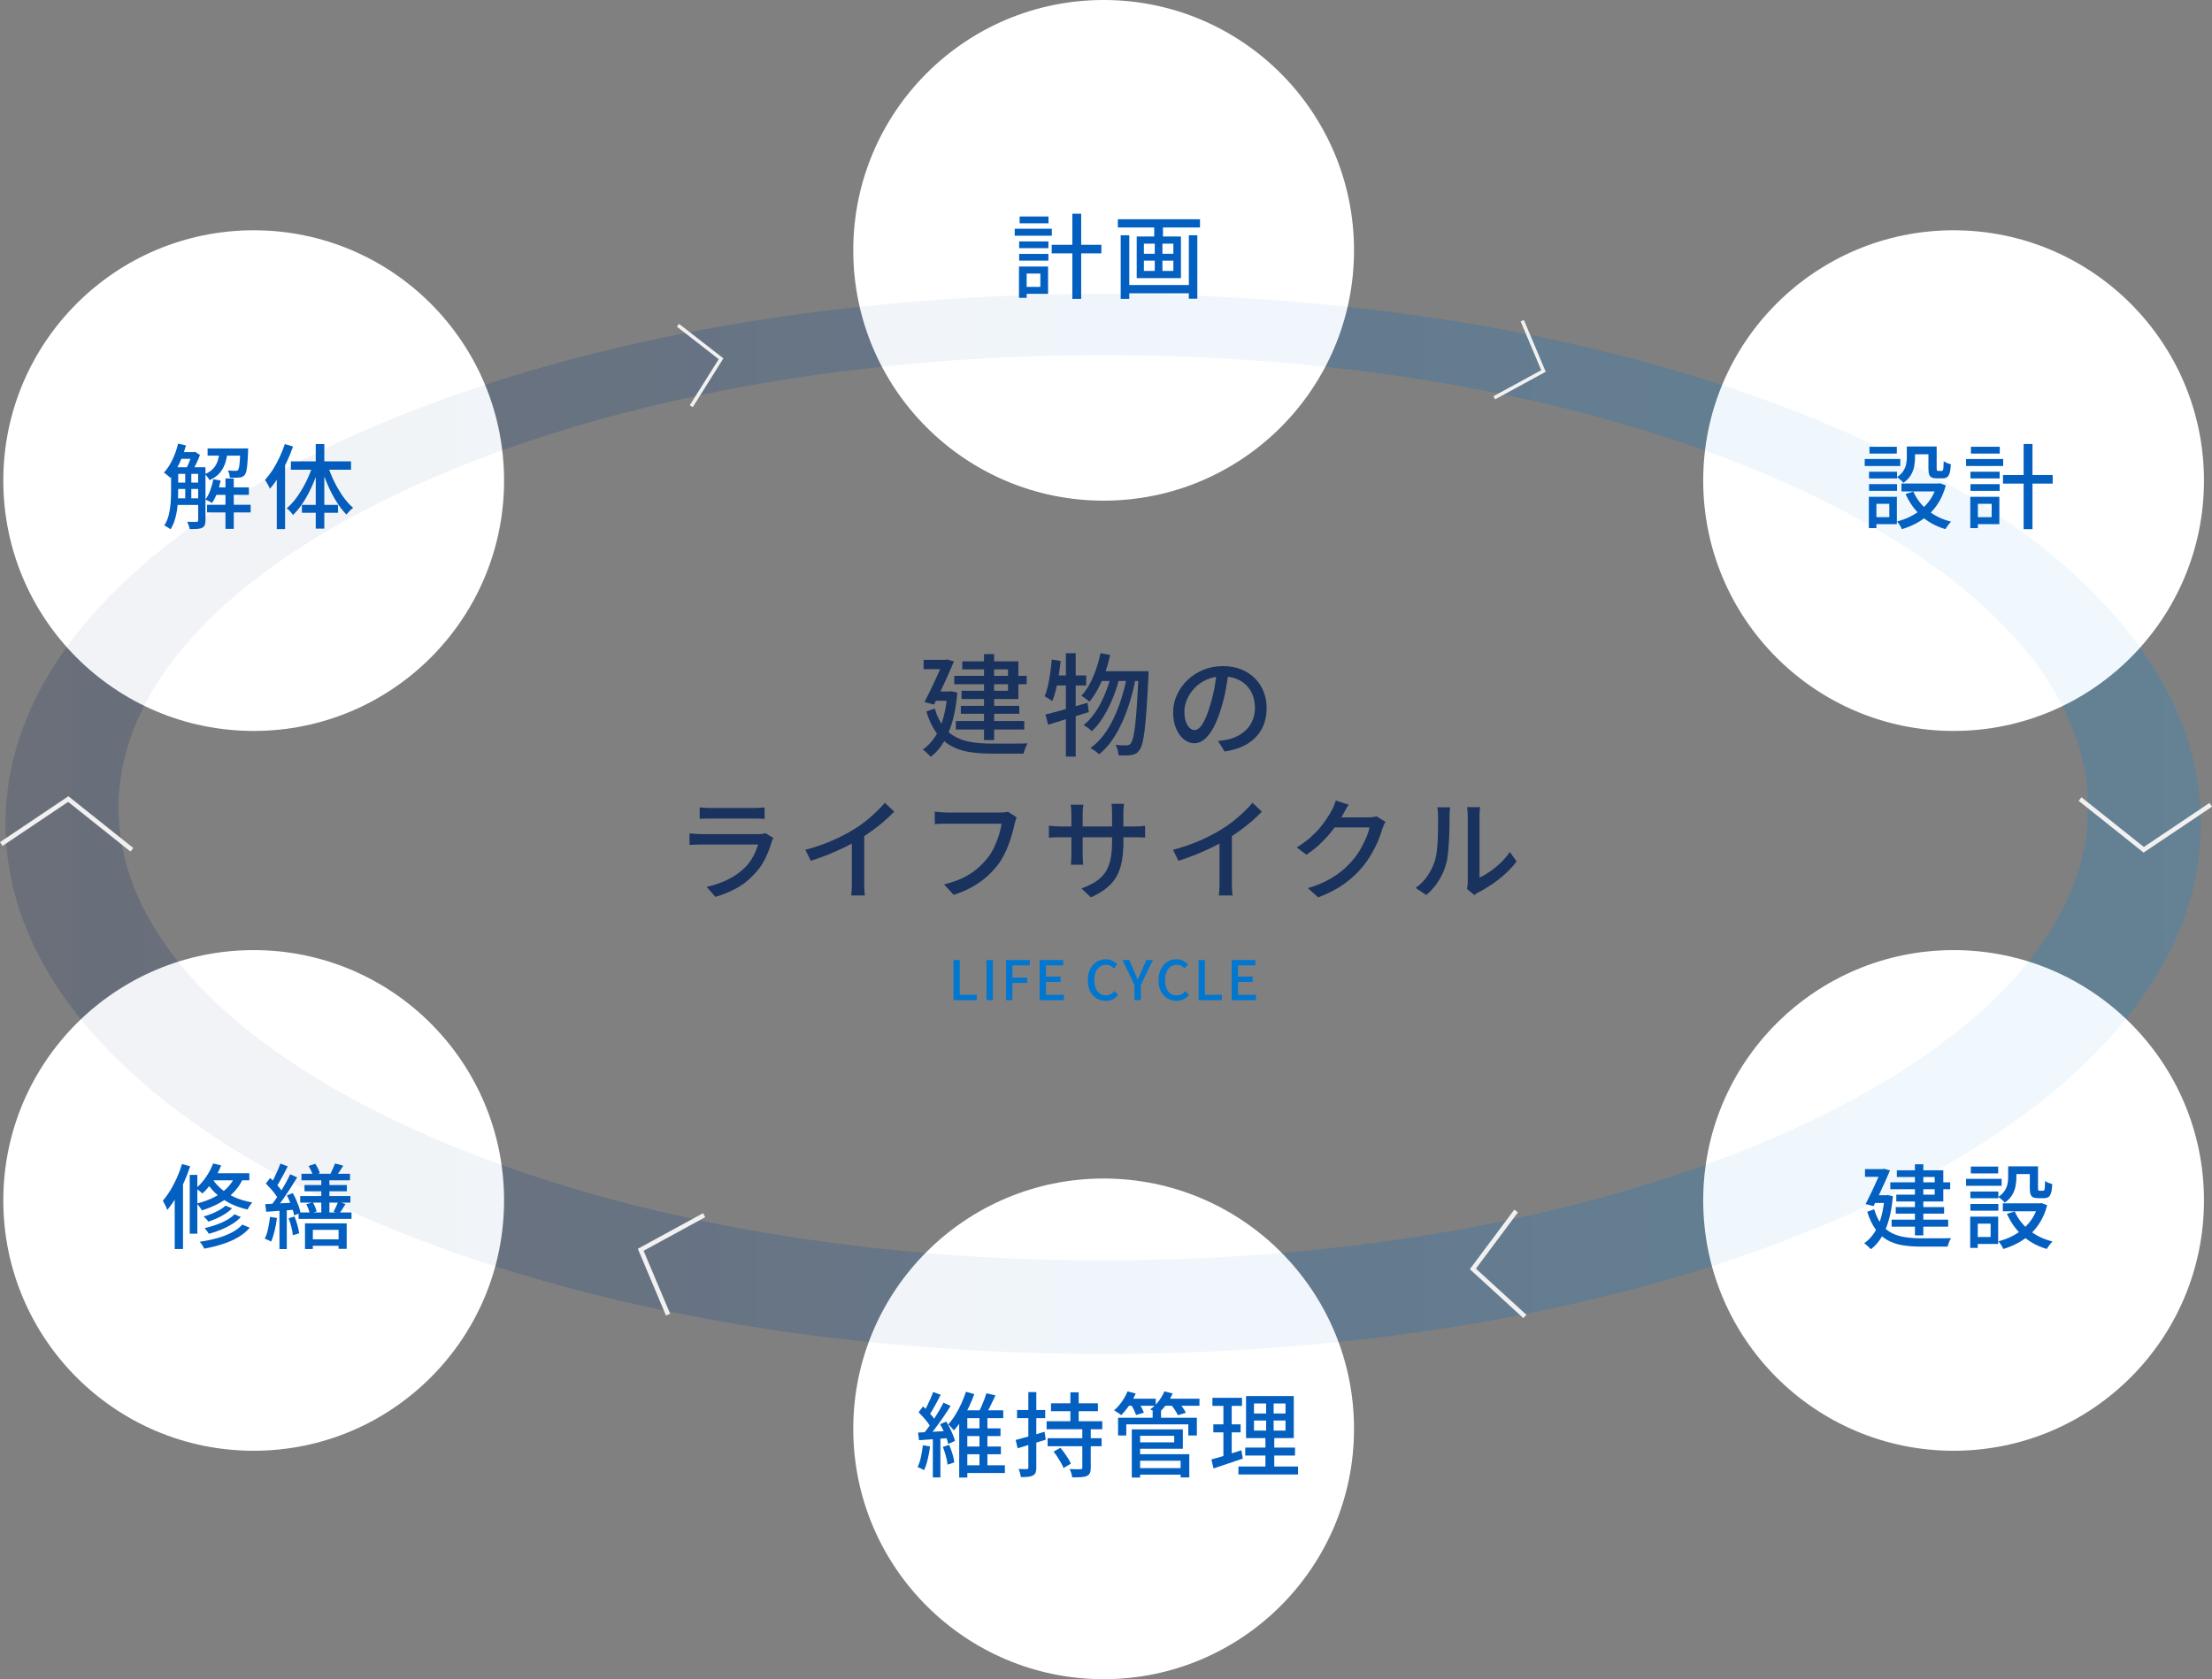
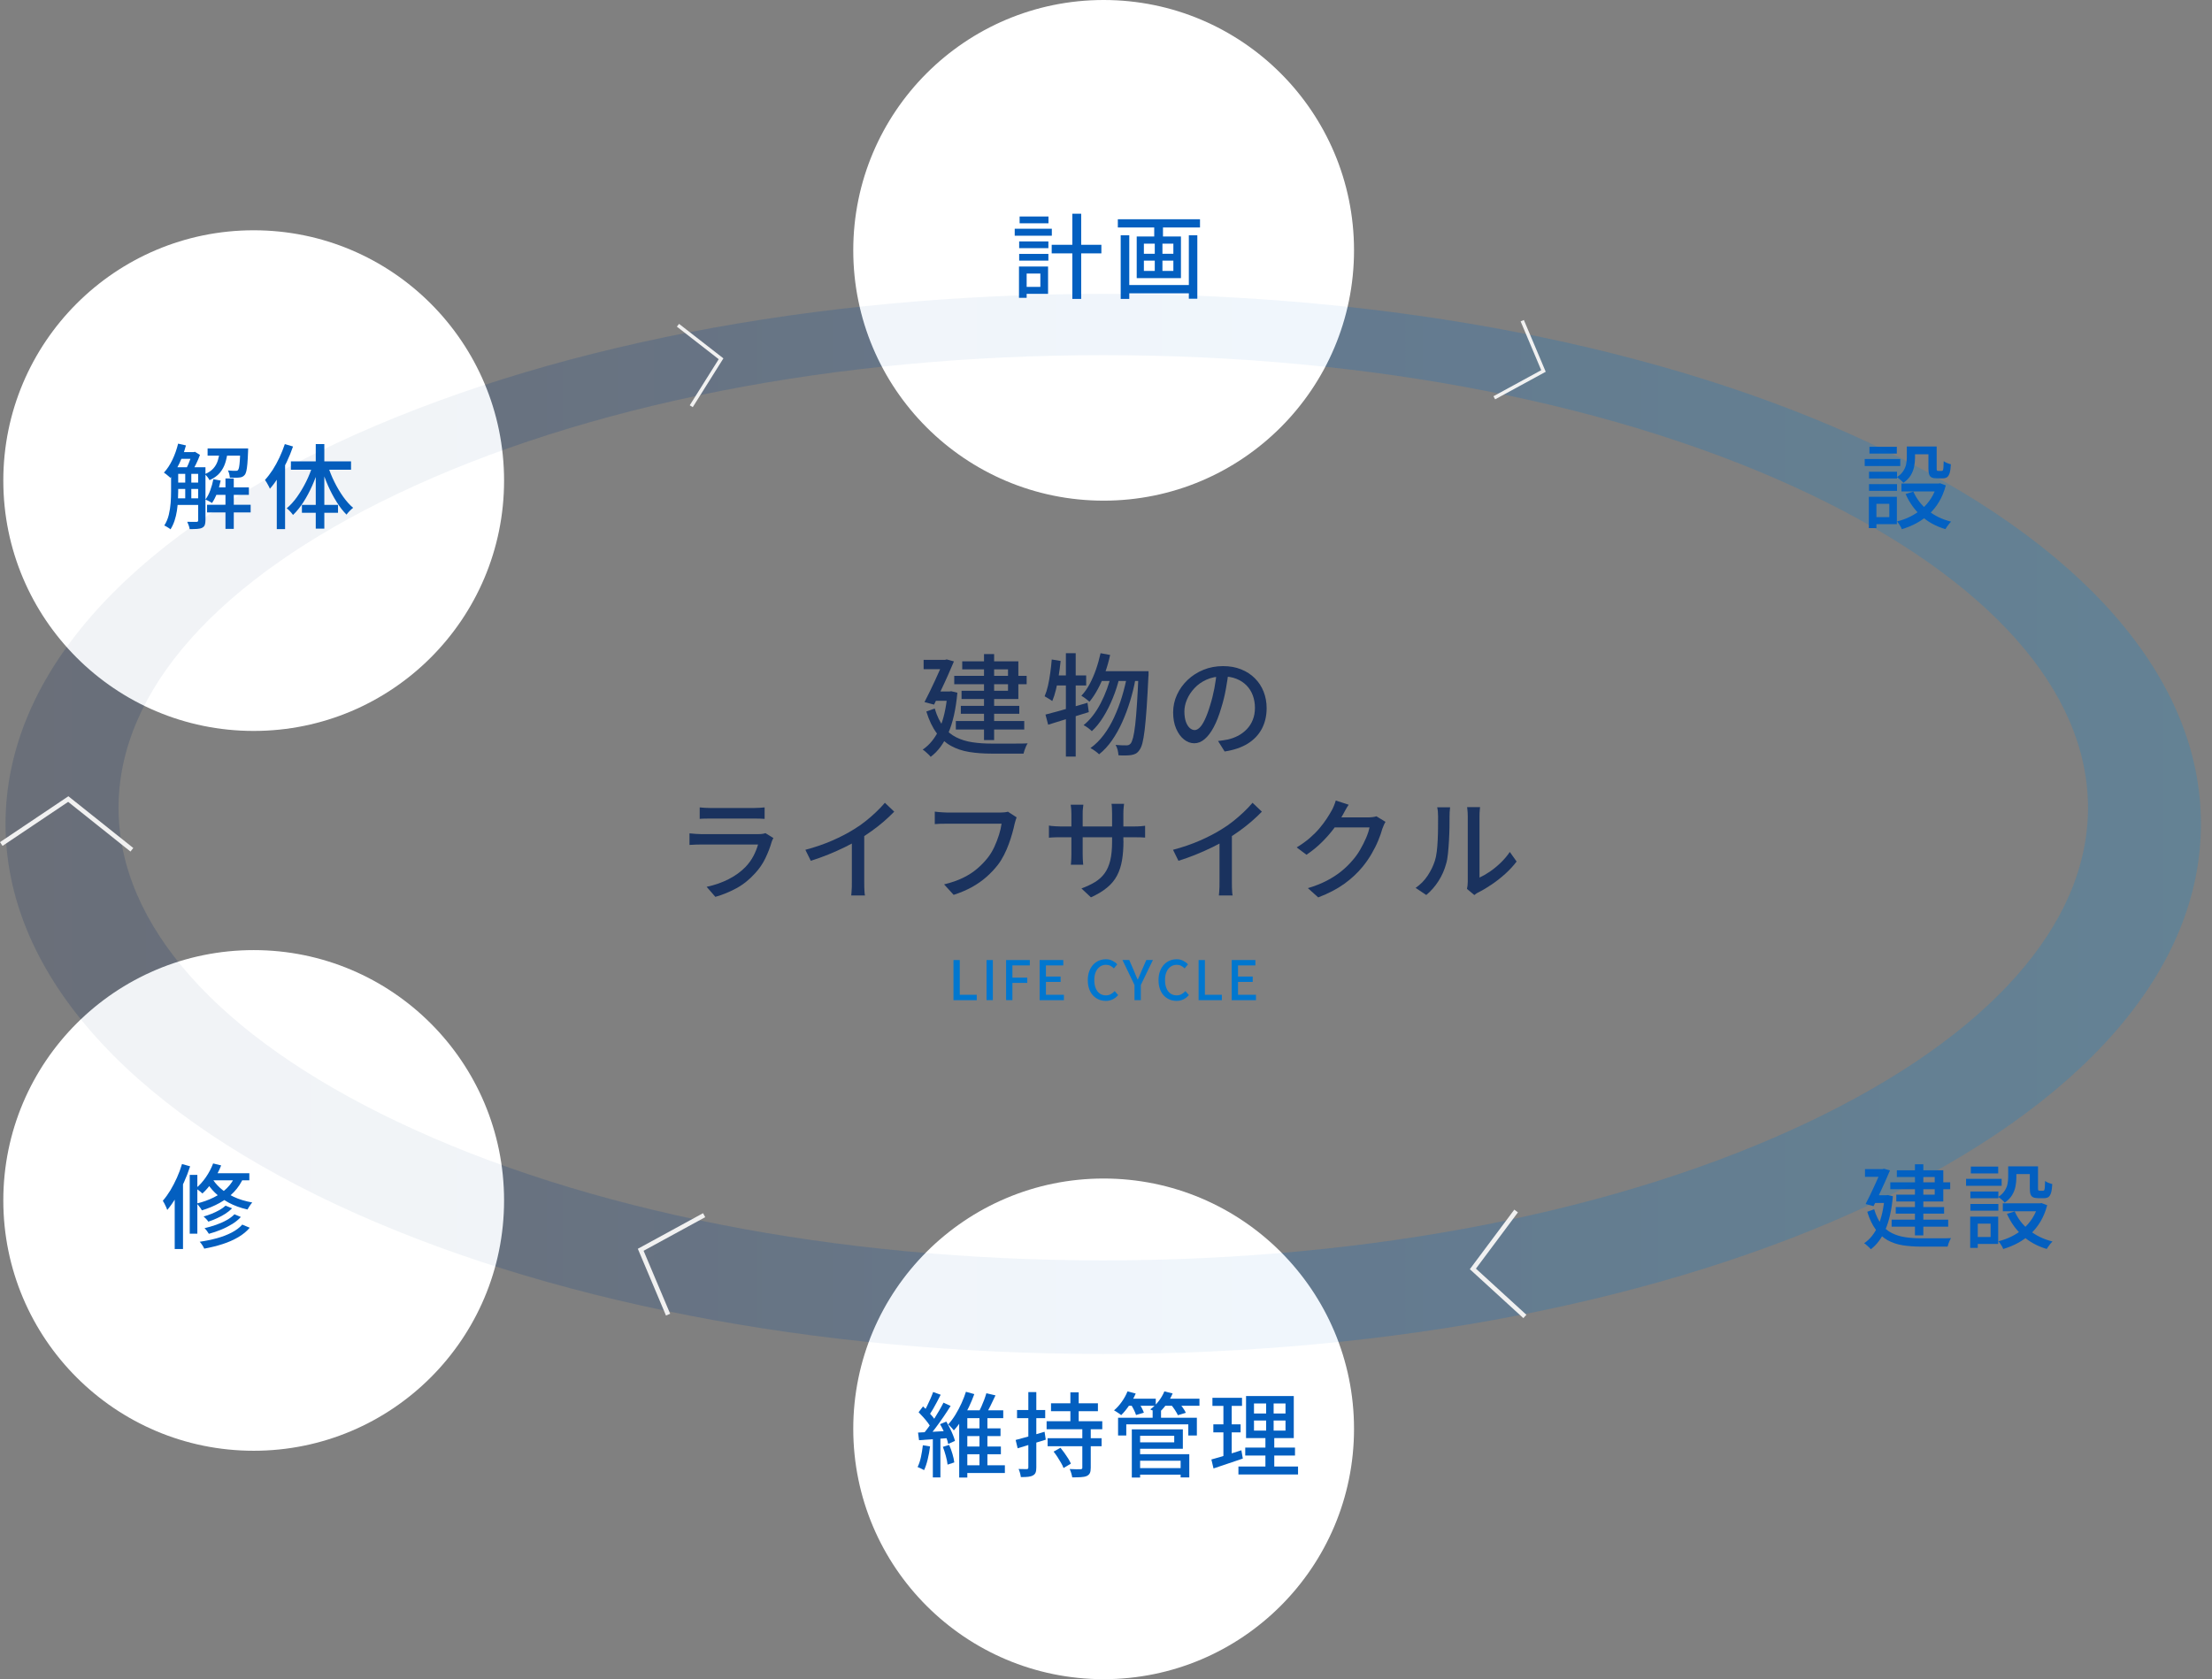
<svg xmlns="http://www.w3.org/2000/svg" id="_レイヤー_2" viewBox="0 0 487.58 370.2">
  <rect x="0" y="0" width="487.58" height="370.2" fill="#808080" stroke="none" />
  <defs>
    <style>.cls-1{fill:#1a325e;}.cls-2,.cls-3,.cls-4{fill-rule:evenodd;}.cls-2,.cls-4{fill:none;stroke:#f1f1f1;stroke-miterlimit:10;}.cls-3{fill:#0177cf;}.cls-5{fill:#fff;}.cls-6{fill:#035fc0;}.cls-7{opacity:.17;}.cls-7,.cls-8{fill:url(#_名称未設定グラデーション_33);}.cls-8{opacity:.06;}.cls-4{stroke-width:.78px;}</style>
    <linearGradient id="_名称未設定グラデーション_33" x1="1.22" y1="181.65" x2="485.16" y2="181.65" gradientUnits="userSpaceOnUse">
      <stop offset="0" stop-color="#1a325e" />
      <stop offset=".15" stop-color="#153b73" />
      <stop offset=".45" stop-color="#0854a9" />
      <stop offset=".56" stop-color="#035fc0" />
      <stop offset="1" stop-color="#028cda" />
    </linearGradient>
  </defs>
  <g id="_デザイン">
    <path class="cls-7" d="M412.1,97.66c-45.29-21.19-105.27-32.87-168.91-32.87s-123.62,11.67-168.91,32.87C27.17,119.71,1.22,149.54,1.22,181.65s25.94,61.94,73.05,83.99c45.29,21.19,105.27,32.87,168.91,32.87s123.62-11.67,168.91-32.87c47.11-22.05,73.05-51.87,73.05-83.99s-25.94-61.94-73.05-83.99ZM398.82,247.29c-41.41,19.73-96.68,30.59-155.63,30.59s-114.23-10.86-155.63-30.59c-39.61-18.87-61.43-43.45-61.43-69.2s21.82-50.33,61.43-69.2c41.41-19.73,96.68-30.59,155.63-30.59s114.23,10.86,155.63,30.59c39.61,18.87,61.43,43.45,61.43,69.2s-21.82,50.33-61.43,69.2Z" />
    <circle class="cls-5" cx="243.27" cy="55.19" r="55.19" />
    <path class="cls-6" d="M223.67,50.43h8.18v1.54h-8.18v-1.54ZM224.61,58.76h1.69v6.9h-1.69v-6.9ZM224.65,53.23h6.44v1.48h-6.44v-1.48ZM224.65,55.98h6.44v1.48h-6.44v-1.48ZM224.75,47.73h6.36v1.5h-6.36v-1.5ZM225.52,58.76h5.5v6.03h-5.5v-1.54h3.8v-2.94h-3.8v-1.54ZM231.82,53.97h10.95v1.89h-10.95v-1.89ZM236.37,47.12h1.95v18.78h-1.95v-18.78Z" />
    <path class="cls-6" d="M246.4,48.34h18.11v1.81h-18.11v-1.81ZM247.03,51.87h1.89v14.03h-1.89v-14.03ZM248.08,62.84h14.72v1.83h-14.72v-1.83ZM250.56,52.14h9.75v9.18h-9.75v-9.18ZM252.14,53.72v2.23h6.5v-2.23h-6.5ZM252.14,57.46v2.27h6.5v-2.27h-6.5ZM254.42,48.87h1.93v4.04h-1.93v-4.04ZM254.54,52.85h1.69v7.84h-1.69v-7.84ZM262.05,51.87h1.87v13.99h-1.87v-13.99Z" />
    <circle class="cls-5" cx="243.27" cy="315.02" r="55.19" />
    <path class="cls-6" d="M203.43,318.64l1.58.26c-.12.96-.29,1.91-.52,2.84-.22.93-.49,1.73-.8,2.38-.11-.07-.25-.15-.43-.23s-.36-.18-.54-.26c-.18-.09-.33-.15-.46-.19.31-.62.56-1.36.74-2.21.18-.85.32-1.71.42-2.58ZM202.35,315.84c.89-.05,1.95-.11,3.17-.17s2.47-.13,3.76-.21l.02,1.58c-1.21.09-2.4.18-3.57.26-1.18.08-2.23.16-3.15.22l-.22-1.69ZM202.49,311.35l.97-1.28c.35.32.71.68,1.08,1.08s.7.78,1.02,1.16c.31.38.55.72.71,1.04l-1.04,1.46c-.16-.34-.39-.71-.69-1.11-.3-.4-.63-.81-1-1.22-.37-.41-.72-.79-1.06-1.13ZM207.96,309.24l1.58.73c-.47.76-1,1.56-1.57,2.4-.58.84-1.15,1.65-1.74,2.43s-1.13,1.47-1.64,2.06l-1.14-.65c.38-.45.78-.96,1.2-1.53.42-.58.83-1.18,1.23-1.81s.78-1.26,1.14-1.88c.36-.62.67-1.2.95-1.75ZM205.68,306.89l1.67.61c-.26.51-.53,1.05-.82,1.59-.29.55-.58,1.07-.87,1.57-.29.5-.57.94-.82,1.32l-1.3-.55c.26-.39.52-.86.78-1.39.26-.53.52-1.08.76-1.63.24-.55.45-1.06.61-1.52ZM205.62,316.65h1.67v9.08h-1.67v-9.08ZM207.21,313.99l1.38-.57c.27.45.54.93.79,1.45.26.52.48,1.02.68,1.5.2.48.34.92.44,1.31l-1.5.67c-.07-.39-.19-.84-.38-1.34-.18-.5-.4-1.02-.64-1.54-.24-.53-.5-1.02-.77-1.48ZM207.83,318.99l1.38-.43c.29.61.53,1.28.74,2,.21.72.34,1.34.4,1.86l-1.48.49c-.05-.53-.18-1.16-.38-1.9-.2-.74-.42-1.41-.66-2.02ZM212.93,306.85l1.83.51c-.33.92-.72,1.86-1.18,2.83-.46.97-.97,1.9-1.53,2.79-.56.89-1.16,1.69-1.8,2.38-.09-.12-.22-.27-.37-.44-.15-.17-.3-.33-.45-.49-.15-.16-.29-.29-.41-.4.57-.62,1.1-1.34,1.6-2.16.5-.82.95-1.67,1.34-2.54.39-.87.71-1.7.96-2.49ZM213.22,310.93h7.92v1.73h-7.92v13.1h-1.79v-13.71l1.08-1.12h.71ZM212.08,323.05h9.42v1.71h-9.42v-1.71ZM212.38,318.91h8.24v1.71h-8.24v-1.71ZM212.4,314.91h8.14v1.71h-8.14v-1.71ZM217.42,307.17l2.01.47c-.35.76-.72,1.52-1.1,2.29-.38.77-.74,1.43-1.08,1.97l-1.56-.47c.2-.39.42-.84.64-1.33.22-.49.43-1,.62-1.51.19-.51.34-.99.47-1.42ZM215.9,311.9h1.75v11.74h-1.75v-11.74Z" />
    <path class="cls-6" d="M223.88,317.47c.8-.2,1.77-.47,2.91-.79,1.14-.32,2.3-.66,3.46-1.02l.26,1.75c-1.07.32-2.15.66-3.23.99-1.08.34-2.07.64-2.96.91l-.45-1.85ZM224.18,310.87h6.21v1.79h-6.21v-1.79ZM226.66,306.91h1.77v16.61c0,.49-.05.87-.16,1.14-.11.27-.3.48-.59.63-.26.15-.6.25-1.04.3-.43.05-.98.07-1.62.06-.03-.24-.09-.54-.18-.88-.09-.35-.2-.65-.32-.9.41.01.78.02,1.12.02h.69c.12,0,.21-.03.26-.08.05-.05.08-.15.08-.28v-16.61ZM230.7,313.34h12.27v1.77h-12.27v-1.77ZM230.92,317.08h11.9v1.77h-11.9v-1.77ZM231.67,309.38h10.34v1.75h-10.34v-1.75ZM232.24,320.04l1.52-.85c.28.35.58.74.88,1.16.3.42.58.83.83,1.23.25.4.44.77.58,1.11l-1.62.97c-.12-.34-.3-.71-.54-1.13-.24-.41-.5-.84-.78-1.28-.28-.44-.58-.84-.87-1.21ZM238.58,314.76h1.85v8.81c0,.51-.06.91-.19,1.19-.13.28-.36.5-.7.66-.33.14-.75.22-1.28.25s-1.16.05-1.91.05c-.04-.27-.12-.58-.22-.93-.11-.35-.22-.66-.35-.91.51.03,1.01.04,1.48.05.47,0,.79,0,.93-.01.15-.01.25-.04.3-.09.05-.05.08-.14.08-.27v-8.79ZM235.94,306.97h1.83v7.31h-1.83v-7.31Z" />
    <path class="cls-6" d="M248.53,306.76l1.81.47c-.39.91-.88,1.78-1.45,2.63-.58.85-1.16,1.56-1.76,2.14-.11-.11-.26-.23-.46-.36-.2-.13-.39-.26-.59-.39s-.37-.23-.52-.31c.61-.51,1.18-1.14,1.71-1.89.53-.74.95-1.51,1.26-2.29ZM246.46,312.57h17.36v3.92h-1.89v-2.46h-13.67v2.46h-1.81v-3.92ZM248.28,308.37h6.48v1.56h-6.48v-1.56ZM249.24,309.57l1.64-.45c.26.35.5.75.74,1.19.24.44.41.82.52,1.15l-1.73.51c-.09-.31-.25-.7-.48-1.16-.22-.46-.46-.87-.7-1.24ZM249.48,315.13h1.83v10.62h-1.83v-10.62ZM250.54,315.13h10.19v4.28h-10.19v-1.42h8.29v-1.44h-8.29v-1.42ZM250.62,320.61h11.53v5.12h-1.91v-3.68h-9.62v-1.44ZM250.62,323.68h10.36v1.44h-10.36v-1.44ZM256.65,306.76l1.83.45c-.37.87-.84,1.7-1.43,2.49-.59.79-1.2,1.45-1.84,1.98-.12-.09-.29-.2-.49-.32s-.41-.24-.62-.36c-.21-.11-.4-.21-.56-.27.66-.47,1.27-1.06,1.82-1.77.55-.7.98-1.43,1.29-2.19ZM254.07,311.05h1.85v2.36h-1.85v-2.36ZM256.33,308.37h8.06v1.56h-8.06v-1.56ZM258.05,309.61l1.69-.49c.31.35.63.75.95,1.19.32.44.55.83.7,1.17l-1.75.53c-.15-.32-.37-.71-.67-1.17-.3-.45-.6-.86-.91-1.23Z" />
    <path class="cls-6" d="M267.03,321.77c.57-.15,1.21-.33,1.93-.55.72-.22,1.48-.45,2.27-.71.8-.26,1.6-.51,2.4-.77l.32,1.83c-1.11.38-2.23.76-3.37,1.14-1.14.38-2.17.72-3.09,1.04l-.47-1.97ZM267.25,308.17h6.52v1.79h-6.52v-1.79ZM267.45,314.03h6.01v1.77h-6.01v-1.77ZM269.67,308.88h1.83v12.53l-1.83.33v-12.85ZM272.98,323.33h13.14v1.75h-13.14v-1.75ZM274.48,319.15h10.97v1.75h-10.97v-1.75ZM274.66,307.78h10.52v9.28h-10.52v-9.28ZM276.41,309.42v2.21h6.95v-2.21h-6.95ZM276.41,313.18v2.23h6.95v-2.23h-6.95ZM279.09,308.53h1.65v7.74h.14v7.86h-1.95v-7.86h.16v-7.74Z" />
-     <circle class="cls-5" cx="430.62" cy="105.96" r="55.19" />
    <path class="cls-6" d="M411.03,101.2h7.84v1.54h-7.84v-1.54ZM411.94,109.53h1.67v6.9h-1.67v-6.9ZM411.98,104h6.17v1.48h-6.17v-1.48ZM411.98,106.74h6.17v1.48h-6.17v-1.48ZM412.08,98.5h6.03v1.5h-6.03v-1.5ZM412.88,109.53h5.24v6.03h-5.24v-1.54h3.57v-2.94h-3.57v-1.54ZM420.31,98.44h1.81v2.48c0,.61-.06,1.25-.19,1.92-.13.67-.38,1.32-.75,1.94-.37.62-.92,1.18-1.63,1.67-.08-.12-.21-.26-.39-.43s-.36-.32-.55-.48c-.19-.16-.35-.27-.49-.33.64-.43,1.11-.89,1.42-1.38.31-.49.52-.98.62-1.48.1-.5.15-.99.15-1.46v-2.44ZM426.95,106.6h.37l.32-.06,1.26.47c-.35,1.34-.84,2.53-1.46,3.58-.62,1.05-1.36,1.97-2.2,2.75-.85.79-1.78,1.45-2.79,2-1.02.55-2.1.99-3.25,1.33-.05-.18-.14-.37-.26-.58-.12-.21-.25-.42-.39-.62s-.26-.37-.39-.51c1.04-.26,2.03-.62,2.96-1.09.93-.47,1.79-1.04,2.56-1.71.77-.67,1.43-1.44,1.99-2.32.55-.88.98-1.86,1.28-2.94v-.3ZM419.13,106.6h8.57v1.75h-8.57v-1.75ZM421.75,108.37c.7,1.61,1.77,3,3.21,4.16,1.43,1.16,3.14,1.99,5.12,2.48-.14.12-.29.28-.45.49-.16.2-.31.41-.46.61-.14.2-.26.39-.36.55-2.06-.61-3.82-1.57-5.29-2.89s-2.63-2.94-3.48-4.86l1.71-.53ZM421.04,98.44h5v1.71h-5v-1.71ZM425.08,98.44h1.81v4.81c0,.24.02.4.06.47.04.07.13.1.28.1h.79c.11,0,.19-.05.24-.14.05-.09.09-.3.12-.61.03-.31.05-.78.06-1.4.18.15.42.28.74.41s.6.22.84.28c-.04.81-.13,1.45-.26,1.9-.14.45-.33.77-.57.94-.24.18-.57.26-.97.26h-1.32c-.46,0-.83-.06-1.1-.19-.27-.13-.46-.35-.57-.67-.11-.32-.16-.76-.16-1.33v-4.83Z" />
-     <path class="cls-6" d="M433.37,101.2h8.18v1.54h-8.18v-1.54ZM434.3,109.53h1.68v6.9h-1.68v-6.9ZM434.34,104h6.44v1.48h-6.44v-1.48ZM434.34,106.74h6.44v1.48h-6.44v-1.48ZM434.44,98.5h6.36v1.5h-6.36v-1.5ZM435.21,109.53h5.5v6.03h-5.5v-1.54h3.8v-2.94h-3.8v-1.54ZM441.51,104.73h10.95v1.89h-10.95v-1.89ZM446.06,97.89h1.95v18.78h-1.95v-18.78Z" />
    <circle class="cls-5" cx="55.92" cy="105.96" r="55.19" />
    <path class="cls-6" d="M39.26,97.81l1.73.39c-.24.91-.54,1.8-.89,2.68-.35.88-.74,1.7-1.17,2.47-.43.76-.88,1.43-1.37,2-.11-.09-.25-.22-.42-.37-.17-.15-.35-.29-.53-.44-.18-.14-.34-.25-.48-.34.72-.77,1.34-1.72,1.88-2.85.54-1.13.95-2.31,1.25-3.54ZM37.72,103.01h1.56v5.4c0,.62-.02,1.3-.06,2.03-.04.73-.12,1.47-.23,2.21-.12.74-.29,1.47-.52,2.16s-.53,1.33-.89,1.9c-.08-.09-.21-.2-.39-.3s-.35-.22-.52-.32c-.17-.11-.32-.18-.46-.22.46-.72.79-1.51,1-2.38.21-.87.34-1.74.41-2.63.06-.89.09-1.71.09-2.47v-5.38ZM38.45,103.01h5.77v1.46h-5.77v-1.46ZM38.45,106.4h5.77v1.4h-5.77v-1.4ZM38.45,109.87h5.77v1.46h-5.77v-1.46ZM39.49,99.68h3.29v1.48h-3.29v-1.48ZM40.83,103.74h1.34v6.72h-1.34v-6.72ZM42.33,99.68h.37l.26-.08,1.12.69c-.23.64-.52,1.31-.86,2.01-.34.7-.67,1.31-.99,1.81-.15-.14-.34-.27-.58-.41-.24-.14-.44-.24-.62-.32.16-.32.33-.68.5-1.08.17-.39.32-.79.47-1.21.14-.41.25-.78.33-1.11v-.3ZM43.69,103.01h1.6v11.7c0,.42-.05.76-.15,1.03s-.29.47-.58.62c-.28.14-.64.22-1.08.25s-.99.05-1.67.05c-.03-.23-.1-.5-.21-.82-.12-.32-.23-.59-.33-.8.46.01.89.02,1.28.02h.79c.12-.01.21-.04.26-.09.05-.05.08-.14.08-.27v-11.68ZM48.46,99.37h1.75c-.11.96-.29,1.85-.55,2.67-.26.82-.66,1.55-1.2,2.2-.54.65-1.3,1.19-2.27,1.62-.11-.2-.26-.44-.46-.7-.2-.26-.39-.47-.58-.62.83-.35,1.46-.78,1.91-1.3.45-.51.77-1.1.97-1.76.2-.66.34-1.36.43-2.12ZM47.04,105.65l1.6.3c-.19.93-.45,1.84-.78,2.72-.33.88-.71,1.62-1.13,2.23-.11-.08-.25-.17-.43-.27-.18-.1-.36-.2-.54-.28-.18-.09-.34-.16-.48-.21.42-.57.78-1.25,1.07-2.04.29-.79.52-1.61.68-2.45ZM45.64,111.29h9.61v1.69h-9.61v-1.69ZM45.76,98.87h7.78v1.58h-7.78v-1.58ZM47.18,107.45h7.68v1.65h-7.68v-1.65ZM49.7,105.49h1.83v11.11h-1.83v-11.11ZM52.99,98.87h1.71c0,.32,0,.54-.02.65-.04,1.11-.09,2.02-.15,2.72-.06.7-.14,1.25-.23,1.63s-.22.67-.37.84c-.15.18-.31.31-.5.4-.18.09-.41.15-.68.17-.2.03-.5.04-.88.04s-.79,0-1.21-.02c-.01-.24-.06-.51-.13-.81-.08-.3-.17-.55-.29-.77.37.04.7.06,1,.07.3,0,.53.01.66.01.14.01.25,0,.35-.02.09-.03.17-.08.22-.16.1-.11.17-.32.23-.63.06-.31.12-.78.16-1.41.05-.63.09-1.45.13-2.47v-.24Z" />
    <path class="cls-6" d="M62.78,97.91l1.81.53c-.39,1.15-.86,2.29-1.39,3.42-.54,1.13-1.12,2.2-1.75,3.22s-1.28,1.91-1.96,2.68c-.05-.16-.15-.37-.28-.61s-.26-.49-.41-.74c-.14-.25-.27-.45-.39-.6.59-.65,1.16-1.4,1.71-2.24.54-.85,1.04-1.75,1.49-2.72.45-.97.84-1.95,1.17-2.93ZM61.01,103.29l1.83-1.81v15.17h-1.83v-13.36ZM68.91,102.58l1.42.39c-.41,1.38-.9,2.73-1.49,4.06-.59,1.33-1.24,2.55-1.96,3.67-.72,1.12-1.48,2.06-2.29,2.83-.11-.15-.24-.32-.4-.51-.16-.19-.32-.37-.5-.54-.18-.17-.34-.31-.49-.42.8-.66,1.56-1.5,2.29-2.52.72-1.02,1.38-2.13,1.98-3.33.6-1.2,1.08-2.42,1.44-3.63ZM64.12,101.71h13.26v1.85h-13.26v-1.85ZM66.55,111.31h7.96v1.75h-7.96v-1.75ZM69.6,97.91h1.89v18.64h-1.89v-18.64ZM72.28,102.7c.37,1.18.84,2.36,1.42,3.53.58,1.18,1.23,2.26,1.93,3.26.7.99,1.44,1.82,2.21,2.47-.23.18-.49.41-.77.69-.28.28-.51.56-.69.81-.76-.76-1.49-1.69-2.18-2.8-.7-1.11-1.33-2.31-1.9-3.6-.57-1.29-1.05-2.61-1.44-3.95l1.42-.41Z" />
-     <circle class="cls-5" cx="430.62" cy="264.66" r="55.19" />
    <path class="cls-6" d="M415.41,263.51h.39l.32-.04,1.12.26c-.27,3.01-.82,5.46-1.65,7.37-.83,1.91-1.91,3.35-3.22,4.33-.1-.14-.23-.29-.42-.46-.18-.17-.37-.33-.55-.5s-.35-.28-.5-.37c1.29-.87,2.3-2.14,3.06-3.82.75-1.68,1.24-3.82,1.45-6.42v-.37ZM411.09,257.75h4.35v1.71h-4.35v-1.71ZM414.74,257.75h.26l.28-.08,1.32.37c-.31.74-.67,1.57-1.08,2.49-.41.91-.83,1.83-1.27,2.76-.44.93-.86,1.8-1.27,2.63l-1.75-.47c.31-.61.64-1.26.97-1.94.34-.68.66-1.37.97-2.06s.6-1.33.87-1.93c.27-.6.49-1.12.67-1.56v-.2ZM413.12,266.62c.41,1.37.94,2.47,1.6,3.32.66.85,1.44,1.49,2.32,1.93.89.44,1.87.74,2.96.9,1.08.16,2.25.24,3.51.24h3.98c.54,0,1.04,0,1.5-.01.46,0,.81-.02,1.06-.03-.09.14-.19.32-.29.55s-.19.46-.28.7c-.08.24-.14.44-.18.62h-5.85c-1.46,0-2.81-.1-4.04-.29-1.23-.2-2.34-.57-3.33-1.12-.99-.55-1.86-1.33-2.61-2.34-.75-1.01-1.38-2.32-1.88-3.93l1.52-.55ZM413.02,263.51h3.17v1.71h-3.29l.12-1.71ZM416.67,260.67h13.2v1.52h-13.2v-1.52ZM416.96,268.9h12.47v1.54h-12.47v-1.54ZM417.87,266.13h10.66v1.44h-10.66v-1.44ZM418.12,258.01h10.23v6.88h-10.36v-1.5h8.47v-3.9h-8.35v-1.48ZM422.1,256.69h1.85v15.68h-1.85v-15.68Z" />
    <path class="cls-6" d="M433.37,259.9h7.84v1.54h-7.84v-1.54ZM434.28,268.23h1.67v6.9h-1.67v-6.9ZM434.32,262.7h6.17v1.48h-6.17v-1.48ZM434.32,265.44h6.17v1.48h-6.17v-1.48ZM434.42,257.2h6.03v1.5h-6.03v-1.5ZM435.21,268.23h5.24v6.03h-5.24v-1.54h3.57v-2.94h-3.57v-1.54ZM442.65,257.14h1.81v2.48c0,.61-.06,1.25-.19,1.92-.13.67-.38,1.32-.75,1.94-.37.62-.92,1.18-1.63,1.67-.08-.12-.21-.26-.39-.43s-.36-.32-.55-.48-.35-.27-.49-.34c.64-.43,1.11-.89,1.42-1.38.31-.49.52-.98.62-1.48.1-.5.15-.99.15-1.46v-2.44ZM449.29,265.3h.37l.33-.06,1.26.47c-.35,1.34-.84,2.54-1.46,3.58-.62,1.05-1.36,1.97-2.2,2.75-.85.79-1.78,1.45-2.79,2-1.02.55-2.1.99-3.25,1.33-.05-.18-.14-.37-.26-.58-.12-.21-.25-.42-.39-.62-.14-.2-.26-.37-.39-.51,1.04-.26,2.03-.62,2.96-1.09.93-.47,1.79-1.04,2.56-1.71.77-.67,1.44-1.45,1.99-2.33.55-.88.98-1.86,1.28-2.94v-.3ZM441.47,265.3h8.57v1.75h-8.57v-1.75ZM444.09,267.07c.7,1.61,1.77,3,3.21,4.16,1.44,1.16,3.14,1.99,5.12,2.48-.13.12-.28.28-.45.49-.16.2-.31.41-.46.61-.14.2-.26.39-.36.55-2.06-.61-3.82-1.57-5.29-2.89-1.47-1.32-2.63-2.94-3.48-4.86l1.71-.53ZM443.38,257.14h4.99v1.71h-4.99v-1.71ZM447.42,257.14h1.81v4.81c0,.24.02.4.06.47.04.07.14.1.29.1h.79c.11,0,.19-.05.24-.14.05-.09.09-.3.12-.61.03-.31.05-.78.06-1.4.18.15.42.28.74.41.32.12.6.22.84.28-.04.81-.13,1.45-.26,1.9-.14.45-.33.77-.57.94-.24.18-.57.26-.97.26h-1.32c-.46,0-.83-.06-1.1-.19-.27-.13-.46-.35-.57-.67-.11-.32-.16-.76-.16-1.33v-4.83Z" />
    <circle class="cls-5" cx="55.92" cy="264.66" r="55.19" />
    <path class="cls-6" d="M40.12,256.63l1.79.51c-.38,1.18-.83,2.35-1.36,3.52-.53,1.17-1.1,2.28-1.73,3.32-.62,1.04-1.27,1.97-1.95,2.78-.05-.16-.14-.37-.25-.63-.12-.26-.24-.51-.37-.77-.13-.26-.25-.47-.36-.63.58-.66,1.13-1.43,1.66-2.29.52-.87,1-1.8,1.45-2.79.45-1,.82-2,1.12-3.02ZM38.51,261.85l1.77-1.79.06.04v15.27h-1.83v-13.52ZM41.82,259.03h1.68v12.96h-1.68v-12.96ZM47,256.51l1.75.43c-.47,1.21-1.08,2.35-1.81,3.44-.73,1.09-1.5,2.01-2.32,2.75-.11-.11-.25-.23-.43-.38s-.36-.28-.54-.42c-.18-.14-.35-.24-.5-.32.81-.66,1.55-1.48,2.22-2.45s1.21-1.99,1.61-3.06ZM51.93,259.05l1.81.41c-.54,1.29-1.27,2.4-2.18,3.35-.91.95-1.97,1.75-3.16,2.41-1.19.66-2.49,1.2-3.9,1.63-.07-.14-.17-.3-.3-.49-.14-.19-.28-.38-.43-.57-.15-.19-.28-.34-.41-.45,1.35-.32,2.6-.77,3.73-1.33,1.13-.56,2.11-1.25,2.94-2.07s1.46-1.78,1.9-2.89ZM53.4,269.99l1.65.69c-.68.8-1.53,1.5-2.56,2.1-1.03.6-2.18,1.11-3.44,1.51-1.27.41-2.61.74-4.03,1-.1-.23-.24-.49-.43-.78-.19-.29-.38-.54-.57-.74,1.33-.19,2.59-.45,3.8-.78,1.2-.33,2.29-.75,3.25-1.25.96-.5,1.74-1.08,2.33-1.75ZM49.72,265.81l1.44.59c-.42.43-.92.83-1.49,1.2-.58.37-1.18.69-1.82.98-.64.29-1.28.55-1.93.76-.12-.19-.28-.39-.48-.6-.2-.21-.38-.39-.56-.54.6-.16,1.2-.37,1.8-.61s1.17-.52,1.71-.82c.53-.3.98-.63,1.33-.96ZM51.69,267.72l1.4.59c-.52.57-1.15,1.09-1.9,1.55s-1.56.88-2.44,1.24c-.87.36-1.78.67-2.71.92-.11-.19-.25-.4-.43-.64-.18-.24-.35-.44-.53-.6.85-.2,1.7-.45,2.54-.74.84-.29,1.61-.63,2.32-1.03.71-.39,1.29-.83,1.74-1.3ZM46.65,259.59c.42.79,1.03,1.55,1.84,2.29.8.74,1.81,1.4,3,1.97,1.2.57,2.57.99,4.11,1.26-.11.12-.23.28-.37.47-.14.19-.26.38-.38.57-.11.19-.21.36-.29.51-1.57-.35-2.95-.86-4.15-1.51-1.2-.66-2.21-1.39-3.04-2.21-.83-.82-1.47-1.65-1.93-2.51l1.2-.83ZM46.74,258.66h8.22v1.56h-9.18l.95-1.56Z" />
-     <path class="cls-6" d="M59.53,268.29l1.52.24c-.12.96-.29,1.91-.52,2.84-.22.93-.48,1.73-.78,2.38-.1-.08-.23-.16-.41-.24-.18-.08-.35-.16-.53-.24-.18-.08-.33-.14-.45-.18.31-.62.56-1.36.74-2.21.18-.85.32-1.71.42-2.58ZM58.45,265.48c.85-.04,1.86-.09,3.03-.16,1.16-.07,2.36-.14,3.57-.2l.02,1.58c-1.14.08-2.27.16-3.39.24-1.12.08-2.13.16-3,.22l-.22-1.69ZM58.59,260.94l.96-1.24c.35.32.71.68,1.09,1.08.37.39.71.78,1.02,1.16.3.38.54.72.7,1.04l-1.01,1.42c-.16-.34-.39-.71-.69-1.11-.3-.4-.63-.81-.99-1.22-.37-.41-.72-.79-1.06-1.13ZM61.78,256.53l1.65.61c-.26.51-.53,1.04-.82,1.58s-.58,1.06-.85,1.56c-.28.5-.54.95-.8,1.34l-1.28-.55c.24-.39.5-.86.76-1.39.26-.53.52-1.08.76-1.63.24-.55.44-1.06.59-1.52ZM63.96,258.88l1.54.71c-.46.76-.96,1.56-1.5,2.4-.54.84-1.09,1.65-1.63,2.43-.55.78-1.07,1.46-1.57,2.04l-1.12-.61c.37-.45.74-.96,1.14-1.53.39-.58.78-1.18,1.17-1.81.39-.63.75-1.26,1.09-1.88.34-.62.64-1.2.89-1.75ZM61.6,266.3h1.62v9.08h-1.62v-9.08ZM63.24,263.55l1.3-.51c.26.45.5.93.73,1.46.23.53.43,1.04.61,1.54.18.5.29.95.34,1.34l-1.38.59c-.07-.38-.18-.83-.34-1.34-.16-.51-.35-1.04-.57-1.58-.22-.54-.45-1.04-.69-1.5ZM63.61,268.59l1.3-.39c.24.58.46,1.22.65,1.9.19.68.32,1.28.39,1.8l-1.4.43c-.04-.51-.15-1.12-.33-1.82-.18-.7-.38-1.34-.61-1.92ZM65.82,267.31h11.66v1.42h-11.66v-1.42ZM66.17,263.7h11.07v1.44h-11.07v-1.44ZM66.45,258.78h10.7v1.44h-10.7v-1.44ZM67.12,261.26h9.34v1.38h-9.34v-1.38ZM67.24,269.71h9.18v5.62h-1.79v-4.18h-5.67v4.22h-1.73v-5.67ZM67.51,265.5l1.44-.43c.18.3.34.64.51,1.03.16.39.28.71.34.98l-1.52.51c-.04-.28-.14-.62-.28-1.02-.15-.39-.31-.75-.49-1.08ZM68.02,257.06l1.46-.49c.22.3.42.64.61,1.03.19.39.32.73.41,1.03l-1.52.59c-.07-.3-.19-.65-.38-1.05-.18-.4-.38-.77-.58-1.11ZM68.12,273.24h7.33v1.42h-7.33v-1.42ZM70.82,259.19h1.79v9.02h-1.79v-9.02ZM73.84,256.51l1.83.49c-.26.41-.51.8-.76,1.18-.25.38-.48.7-.68.97l-1.38-.45c.18-.31.36-.68.55-1.1.19-.42.34-.78.45-1.1ZM74.54,264.92l1.62.53c-.24.39-.48.78-.72,1.16-.24.38-.46.71-.66.99l-1.26-.47c.18-.31.36-.68.56-1.11.2-.43.35-.8.46-1.11Z" />
    <path class="cls-1" d="M208.82,152.45h.47l.39-.05,1.35.32c-.33,3.63-1,6.61-2,8.91-1.01,2.31-2.3,4.05-3.89,5.23-.11-.16-.28-.35-.5-.55-.22-.2-.44-.41-.66-.6s-.42-.34-.6-.44c1.55-1.05,2.79-2.59,3.7-4.62.91-2.03,1.49-4.62,1.76-7.76v-.44ZM203.59,145.48h5.26v2.06h-5.26v-2.06ZM208.01,145.48h.32l.34-.1,1.6.44c-.38.9-.81,1.9-1.3,3.01-.49,1.1-1,2.22-1.54,3.34-.53,1.12-1.04,2.18-1.54,3.18l-2.11-.56c.38-.74.77-1.52,1.18-2.35.41-.83.8-1.66,1.18-2.49.38-.83.73-1.61,1.05-2.33.33-.72.6-1.35.81-1.89v-.25ZM206.04,156.21c.49,1.65,1.14,2.99,1.94,4.02.8,1.02,1.74,1.8,2.81,2.33,1.07.53,2.26.9,3.57,1.09,1.31.2,2.73.29,4.25.29h4.81c.65,0,1.26,0,1.82-.01s.98-.02,1.28-.04c-.12.16-.23.39-.36.66-.12.28-.23.56-.33.85-.1.29-.17.54-.22.75h-7.07c-1.77,0-3.4-.12-4.89-.36-1.49-.24-2.83-.69-4.03-1.35s-2.25-1.6-3.16-2.82c-.91-1.22-1.67-2.8-2.27-4.75l1.84-.66ZM205.92,152.45h3.83v2.06h-3.98l.15-2.06ZM210.34,149.01h15.96v1.84h-15.96v-1.84ZM210.69,158.96h15.08v1.87h-15.08v-1.87ZM211.79,155.62h12.89v1.74h-12.89v-1.74ZM212.09,145.8h12.38v8.32h-12.52v-1.82h10.24v-4.72h-10.09v-1.79ZM216.9,144.2h2.23v18.96h-2.23v-18.96Z" />
    <path class="cls-1" d="M231.83,145.4l1.96.32c-.11,1.1-.26,2.19-.43,3.27-.17,1.08-.37,2.1-.6,3.04-.23.95-.5,1.79-.81,2.53-.13-.1-.3-.21-.5-.34-.2-.13-.42-.26-.64-.39-.22-.13-.41-.24-.55-.32.29-.67.54-1.45.74-2.33s.36-1.82.5-2.8c.14-.98.25-1.97.33-2.97ZM230.45,157.54c.79-.2,1.68-.43,2.69-.71,1.01-.28,2.07-.58,3.19-.91,1.12-.33,2.25-.65,3.38-.98l.29,2.06c-1.54.48-3.1.96-4.69,1.45s-3.01.93-4.27,1.33l-.59-2.23ZM232.22,148.92h7.2v2.21h-7.61l.42-2.21ZM234.95,144.01h2.16v22.79h-2.16v-22.79ZM242.59,144.01l2.11.39c-.29,1.36-.67,2.67-1.12,3.93-.45,1.26-.97,2.44-1.55,3.52-.58,1.09-1.21,2.04-1.88,2.86-.13-.11-.3-.26-.52-.43s-.43-.34-.66-.5c-.23-.16-.43-.29-.61-.39.69-.72,1.3-1.58,1.83-2.58.53-1,1-2.08,1.4-3.23.4-1.15.73-2.35,1-3.57ZM244.99,148.67l1.72.86c-.34,1.42-.81,2.88-1.41,4.36-.6,1.48-1.29,2.86-2.08,4.14-.79,1.28-1.64,2.33-2.55,3.17-.21-.21-.49-.45-.82-.7-.34-.25-.67-.46-1-.63.72-.57,1.4-1.27,2.04-2.1.64-.83,1.22-1.74,1.74-2.75.52-1.01.98-2.05,1.38-3.14.39-1.09.72-2.16.98-3.2ZM248.46,148.89l1.82.83c-.29,1.64-.69,3.26-1.18,4.86-.49,1.6-1.07,3.14-1.73,4.62-.66,1.47-1.42,2.82-2.26,4.03-.84,1.21-1.79,2.23-2.84,3.07-.21-.21-.5-.45-.87-.72-.37-.27-.72-.49-1.04-.65,1.08-.77,2.05-1.73,2.92-2.89.87-1.15,1.63-2.44,2.29-3.87.66-1.42,1.24-2.93,1.72-4.51.48-1.58.87-3.17,1.17-4.78ZM242.81,147.98h9.13v2.16h-10.14l1.01-2.16ZM250.96,147.98h2.21v.7c0,.17,0,.32-.03.43-.13,2.78-.27,5.14-.4,7.07-.14,1.93-.28,3.52-.43,4.76-.15,1.24-.32,2.22-.5,2.92-.19.7-.41,1.2-.65,1.5-.26.38-.53.64-.81.79-.28.15-.61.25-1.01.32-.33.05-.74.08-1.24.09s-1.02,0-1.56-.04c-.02-.34-.08-.73-.18-1.17-.11-.43-.26-.81-.46-1.12.52.05,1,.08,1.42.09.43,0,.75.01.98.01.21,0,.38-.03.52-.09.13-.06.27-.17.42-.33.18-.23.35-.66.52-1.3.16-.64.32-1.56.46-2.75.14-1.19.27-2.72.39-4.58.12-1.86.24-4.11.36-6.77v-.54Z" />
    <path class="cls-1" d="M270.83,147.93c-.16,1.26-.37,2.59-.62,3.99-.25,1.4-.59,2.79-1.02,4.16-.49,1.67-1.04,3.08-1.66,4.24-.61,1.15-1.28,2.03-2,2.64-.72.61-1.48.91-2.28.91s-1.58-.28-2.28-.85c-.71-.56-1.28-1.36-1.72-2.38-.44-1.02-.66-2.21-.66-3.57s.28-2.68.85-3.9c.56-1.23,1.35-2.32,2.35-3.27,1-.95,2.16-1.69,3.49-2.23,1.33-.54,2.76-.81,4.3-.81s2.8.24,3.99.71c1.19.48,2.2,1.13,3.04,1.98.84.84,1.49,1.83,1.93,2.96.44,1.13.66,2.33.66,3.61,0,1.72-.36,3.25-1.07,4.58-.71,1.33-1.76,2.42-3.13,3.27-1.38.84-3.06,1.41-5.06,1.71l-1.45-2.31c.43-.05.82-.1,1.18-.16.36-.06.7-.12,1.01-.18.79-.18,1.54-.46,2.25-.83.71-.38,1.35-.86,1.9-1.44.56-.58,1-1.26,1.31-2.05.32-.79.48-1.67.48-2.65s-.16-1.89-.47-2.74c-.31-.84-.77-1.58-1.38-2.2-.61-.62-1.35-1.11-2.23-1.46-.88-.35-1.88-.53-3-.53-1.34,0-2.54.24-3.59.71-1.05.47-1.94,1.1-2.66,1.88-.73.78-1.28,1.62-1.66,2.52-.38.9-.56,1.77-.56,2.6,0,.93.12,1.71.34,2.32.23.61.52,1.07.86,1.36.34.29.7.44,1.06.44s.73-.18,1.11-.55c.38-.37.76-.95,1.14-1.76.38-.8.77-1.83,1.14-3.07.38-1.18.69-2.44.95-3.77.25-1.33.44-2.64.55-3.92l2.63.05Z" />
    <path class="cls-1" d="M170.48,184.76c-.08.13-.16.28-.23.44-.07.16-.13.3-.16.42-.34,1.2-.8,2.39-1.38,3.59-.57,1.2-1.32,2.29-2.24,3.29-1.26,1.41-2.65,2.52-4.16,3.34-1.51.82-3.06,1.45-4.63,1.89l-1.92-2.21c1.78-.38,3.41-.95,4.89-1.71s2.71-1.67,3.71-2.71c.7-.74,1.28-1.54,1.73-2.41.45-.87.78-1.7,1-2.5h-12.5c-.29,0-.68,0-1.17.02-.48.02-.96.04-1.44.07v-2.55c.49.05.96.09,1.4.12.44.03.84.05,1.2.05h12.57c.34,0,.65-.02.92-.06.27-.04.49-.09.65-.16l1.74,1.08ZM154.23,178.01c.33.03.7.06,1.12.09.42.02.83.04,1.24.04h9.55c.39,0,.81-.01,1.26-.04.45-.02.83-.05,1.14-.09v2.53c-.31-.03-.69-.05-1.13-.06-.44,0-.88-.01-1.3-.01h-9.53c-.39,0-.8,0-1.21.01-.42,0-.8.03-1.14.06v-2.53Z" />
    <path class="cls-1" d="M177.51,187.36c2.16-.57,4.15-1.26,5.96-2.05,1.81-.79,3.39-1.62,4.75-2.47.87-.52,1.71-1.11,2.54-1.77.83-.65,1.61-1.33,2.35-2.04.74-.7,1.38-1.38,1.94-2.04l2.06,1.96c-.72.74-1.5,1.47-2.33,2.19s-1.71,1.41-2.64,2.07c-.92.66-1.87,1.29-2.84,1.88-.9.56-1.92,1.12-3.07,1.68-1.15.56-2.36,1.1-3.63,1.62-1.28.52-2.57.98-3.88,1.39l-1.2-2.43ZM187.77,184.12l2.73-.71v11.12c0,.33,0,.68.01,1.07s.02.74.05,1.07c.02.33.06.58.11.76h-3.04c.02-.18.04-.43.07-.76.03-.33.05-.68.06-1.07,0-.38.01-.74.01-1.07v-10.41Z" />
    <path class="cls-1" d="M224.09,180.19c-.08.2-.16.42-.23.68-.07.25-.14.5-.21.75-.13.62-.3,1.32-.52,2.09-.21.77-.47,1.56-.77,2.38-.3.82-.65,1.62-1.04,2.39s-.83,1.49-1.33,2.15c-.75.97-1.6,1.87-2.54,2.7s-2.01,1.58-3.21,2.25c-1.2.66-2.54,1.23-4.03,1.71l-2.11-2.31c1.62-.39,3.02-.88,4.2-1.46,1.18-.58,2.21-1.24,3.08-1.99.88-.74,1.65-1.54,2.32-2.39.57-.72,1.06-1.52,1.47-2.41.41-.88.75-1.77,1.03-2.66.28-.89.47-1.71.57-2.47h-12.06c-.52,0-1.02,0-1.49.02-.47.02-.86.04-1.17.07v-2.75c.23.03.5.06.81.09.31.02.63.05.96.07.33.02.62.04.88.04h11.91c.21,0,.46-.01.75-.04s.56-.07.82-.14l1.89,1.23Z" />
    <path class="cls-1" d="M231.22,182.01c.12.03.3.06.55.09s.56.05.91.07c.35.02.72.04,1.09.04h16.18c.61,0,1.11-.02,1.51-.05.4-.03.72-.07.95-.1v2.6c-.2-.02-.5-.03-.92-.05-.42-.02-.92-.02-1.51-.02h-16.21c-.38,0-.74,0-1.08.01-.34,0-.64.02-.9.04-.25.02-.45.03-.58.05v-2.68ZM238.8,177.42c-.02.16-.04.42-.09.76s-.06.75-.06,1.2v8.89c0,.33,0,.65.02.98s.03.61.05.86c.02.25.03.43.05.54h-2.73c.02-.11.03-.29.05-.54.02-.25.03-.53.05-.85s.02-.65.02-.99v-8.89c0-.31-.01-.64-.04-.98-.02-.34-.06-.67-.11-.98h2.77ZM247.64,185.42c0,1.59-.11,3.01-.32,4.26s-.58,2.37-1.1,3.36c-.52.99-1.25,1.88-2.19,2.65-.93.78-2.12,1.49-3.56,2.15l-2.09-1.96c1.15-.43,2.14-.9,3-1.42.85-.52,1.56-1.17,2.11-1.93s.97-1.71,1.24-2.84c.27-1.13.4-2.5.4-4.13v-6.21c0-.49-.01-.92-.04-1.3-.02-.38-.05-.65-.09-.83h2.77c-.02.18-.04.46-.09.83-.04.38-.06.81-.06,1.3v6.07Z" />
    <path class="cls-1" d="M258.55,187.36c2.16-.57,4.15-1.26,5.96-2.05,1.81-.79,3.39-1.62,4.75-2.47.87-.52,1.71-1.11,2.54-1.77s1.61-1.33,2.35-2.04c.74-.7,1.38-1.38,1.94-2.04l2.06,1.96c-.72.74-1.5,1.47-2.33,2.19-.84.72-1.72,1.41-2.64,2.07s-1.87,1.29-2.84,1.88c-.9.56-1.92,1.12-3.07,1.68s-2.36,1.1-3.63,1.62c-1.28.52-2.57.98-3.88,1.39l-1.2-2.43ZM268.81,184.12l2.73-.71v11.12c0,.33,0,.68.01,1.07,0,.38.03.74.05,1.07s.06.58.11.76h-3.04c.02-.18.04-.43.07-.76s.05-.68.06-1.07.01-.74.01-1.07v-10.41Z" />
    <path class="cls-1" d="M297.28,177.42c-.25.36-.49.75-.72,1.18-.24.43-.42.76-.55,1.01-.51.93-1.15,1.92-1.93,2.97s-1.67,2.07-2.69,3.08c-1.01,1.01-2.15,1.94-3.41,2.79l-2.16-1.62c1.06-.64,2.01-1.32,2.85-2.04.83-.72,1.56-1.44,2.17-2.17.62-.73,1.14-1.43,1.58-2.1.44-.67.81-1.28,1.11-1.82.15-.25.31-.58.49-1.02.18-.43.32-.83.42-1.19l2.85.93ZM305.4,181.2c-.13.2-.25.43-.37.71-.11.28-.22.54-.32.79-.21.79-.52,1.65-.91,2.6-.39.95-.88,1.92-1.45,2.91-.57.99-1.23,1.94-1.96,2.84-1.13,1.39-2.48,2.65-4.04,3.78-1.56,1.13-3.49,2.14-5.78,3.02l-2.28-2.04c1.59-.47,2.98-1.03,4.19-1.66,1.2-.63,2.27-1.32,3.19-2.07.93-.75,1.75-1.56,2.47-2.41.62-.7,1.18-1.49,1.68-2.35.5-.86.93-1.72,1.3-2.58.37-.86.62-1.63.75-2.32h-8.74l.93-2.21h7.49c.34,0,.68-.02,1.01-.06.33-.04.61-.1.84-.18l2.01,1.23Z" />
    <path class="cls-1" d="M312.03,195.76c1.06-.74,1.95-1.63,2.65-2.69s1.24-2.15,1.6-3.28c.18-.54.32-1.22.42-2.04.1-.82.17-1.69.21-2.62.04-.92.07-1.84.07-2.74s.01-1.7.01-2.41c0-.43-.02-.79-.05-1.11-.03-.31-.08-.61-.15-.88h2.85c0,.07-.01.2-.04.41-.02.2-.05.44-.06.71-.02.27-.02.55-.02.85,0,.7,0,1.53-.02,2.47-.02.94-.05,1.91-.11,2.91-.06,1-.13,1.95-.22,2.85-.09.9-.22,1.65-.41,2.26-.36,1.34-.92,2.6-1.67,3.78-.75,1.18-1.65,2.21-2.7,3.09l-2.36-1.57ZM323.36,195.98c.05-.21.09-.45.12-.72.03-.27.05-.54.05-.82v-14.54c0-.51-.03-.94-.07-1.3-.05-.36-.07-.58-.07-.66h2.85c0,.08-.02.3-.06.66-.04.36-.06.79-.06,1.3v13.58c.72-.33,1.48-.77,2.28-1.31.8-.55,1.59-1.19,2.36-1.93s1.45-1.54,2.04-2.41l1.5,2.11c-.7.93-1.53,1.83-2.47,2.68-.94.85-1.92,1.63-2.95,2.33-1.02.7-2.01,1.29-2.96,1.77-.23.11-.42.22-.57.33-.15.11-.27.2-.37.28l-1.62-1.35Z" />
    <path class="cls-8" d="M412.1,97.66c-45.29-21.19-105.27-32.87-168.91-32.87s-123.62,11.67-168.91,32.87C27.17,119.71,1.22,149.54,1.22,181.65s25.94,61.94,73.05,83.99c45.29,21.19,105.27,32.87,168.91,32.87s123.62-11.67,168.91-32.87c47.11-22.05,73.05-51.87,73.05-83.99s-25.94-61.94-73.05-83.99ZM398.82,247.29c-41.41,19.73-96.68,30.59-155.63,30.59s-114.23-10.86-155.63-30.59c-39.61-18.87-61.43-43.45-61.43-69.2s21.82-50.33,61.43-69.2c41.41-19.73,96.68-30.59,155.63-30.59s114.23,10.86,155.63,30.59c39.61,18.87,61.43,43.45,61.43,69.2s-21.82,50.33-61.43,69.2Z" />
    <path class="cls-3" d="M210.17,220.5v-8.84h1.39v7.66h3.74v1.19h-5.14Z" />
    <path class="cls-3" d="M217.46,220.5v-8.84h1.39v8.84h-1.39Z" />
    <path class="cls-3" d="M221.77,220.5v-8.84h5.23v1.18h-3.84v2.7h3.28v1.16h-3.28v3.8h-1.39Z" />
    <path class="cls-3" d="M229.16,220.5v-8.84h5.22v1.18h-3.83v2.46h3.24v1.18h-3.24v2.84h3.96v1.19h-5.35Z" />
    <path class="cls-3" d="M243.71,220.66c-.55,0-1.07-.1-1.54-.31s-.89-.5-1.25-.89c-.36-.39-.64-.87-.84-1.43-.2-.56-.3-1.21-.3-1.94s.1-1.36.31-1.93c.21-.57.49-1.05.85-1.45.36-.4.78-.7,1.27-.91s1.01-.31,1.57-.31,1.03.11,1.45.34c.42.22.77.48,1.04.78l-.74.89c-.23-.23-.49-.42-.77-.57-.29-.15-.6-.22-.96-.22-.51,0-.96.14-1.35.41-.39.27-.69.66-.91,1.15s-.33,1.09-.33,1.79.1,1.3.31,1.81c.21.51.5.9.89,1.17.38.27.84.41,1.36.41.4,0,.76-.09,1.07-.26.32-.17.61-.4.87-.69l.76.89c-.36.42-.77.73-1.22.95s-.97.33-1.54.33Z" />
    <path class="cls-3" d="M250.07,220.5v-3.34l-2.65-5.51h1.49l1.02,2.35c.13.33.27.65.4.97.13.32.27.64.43.98h.05c.14-.34.29-.66.43-.98.14-.32.28-.64.41-.97l1.03-2.35h1.45l-2.66,5.51v3.34h-1.39Z" />
    <path class="cls-3" d="M259.3,220.66c-.55,0-1.07-.1-1.54-.31s-.89-.5-1.25-.89c-.36-.39-.64-.87-.84-1.43-.2-.56-.3-1.21-.3-1.94s.1-1.36.31-1.93c.21-.57.49-1.05.85-1.45.36-.4.78-.7,1.27-.91s1.01-.31,1.57-.31,1.03.11,1.45.34c.42.22.77.48,1.04.78l-.74.89c-.23-.23-.49-.42-.77-.57-.29-.15-.6-.22-.96-.22-.51,0-.96.14-1.35.41-.39.27-.69.66-.91,1.15s-.33,1.09-.33,1.79.1,1.3.31,1.81c.21.51.5.9.89,1.17.38.27.84.41,1.36.41.4,0,.76-.09,1.07-.26.32-.17.61-.4.87-.69l.76.89c-.36.42-.77.73-1.22.95s-.97.33-1.54.33Z" />
    <path class="cls-3" d="M264.2,220.5v-8.84h1.39v7.66h3.74v1.19h-5.13Z" />
    <path class="cls-3" d="M271.5,220.5v-8.84h5.22v1.18h-3.83v2.46h3.24v1.18h-3.24v2.84h3.96v1.19h-5.35Z" />
    <polyline class="cls-2" points="155.21 267.91 141.23 275.54 147.26 289.84" />
    <polyline class="cls-2" points="29.07 187.35 15.05 176.17 .28 186.08" />
-     <polyline class="cls-2" points="458.5 176.17 472.53 187.35 487.3 177.44" />
    <polyline class="cls-2" points="334.19 266.99 324.66 279.76 336.12 290.24" />
    <polyline class="cls-4" points="329.38 87.7 340.22 81.79 335.54 70.7" />
    <polyline class="cls-4" points="152.37 89.56 158.94 79.1 149.44 71.71" />
  </g>
</svg>